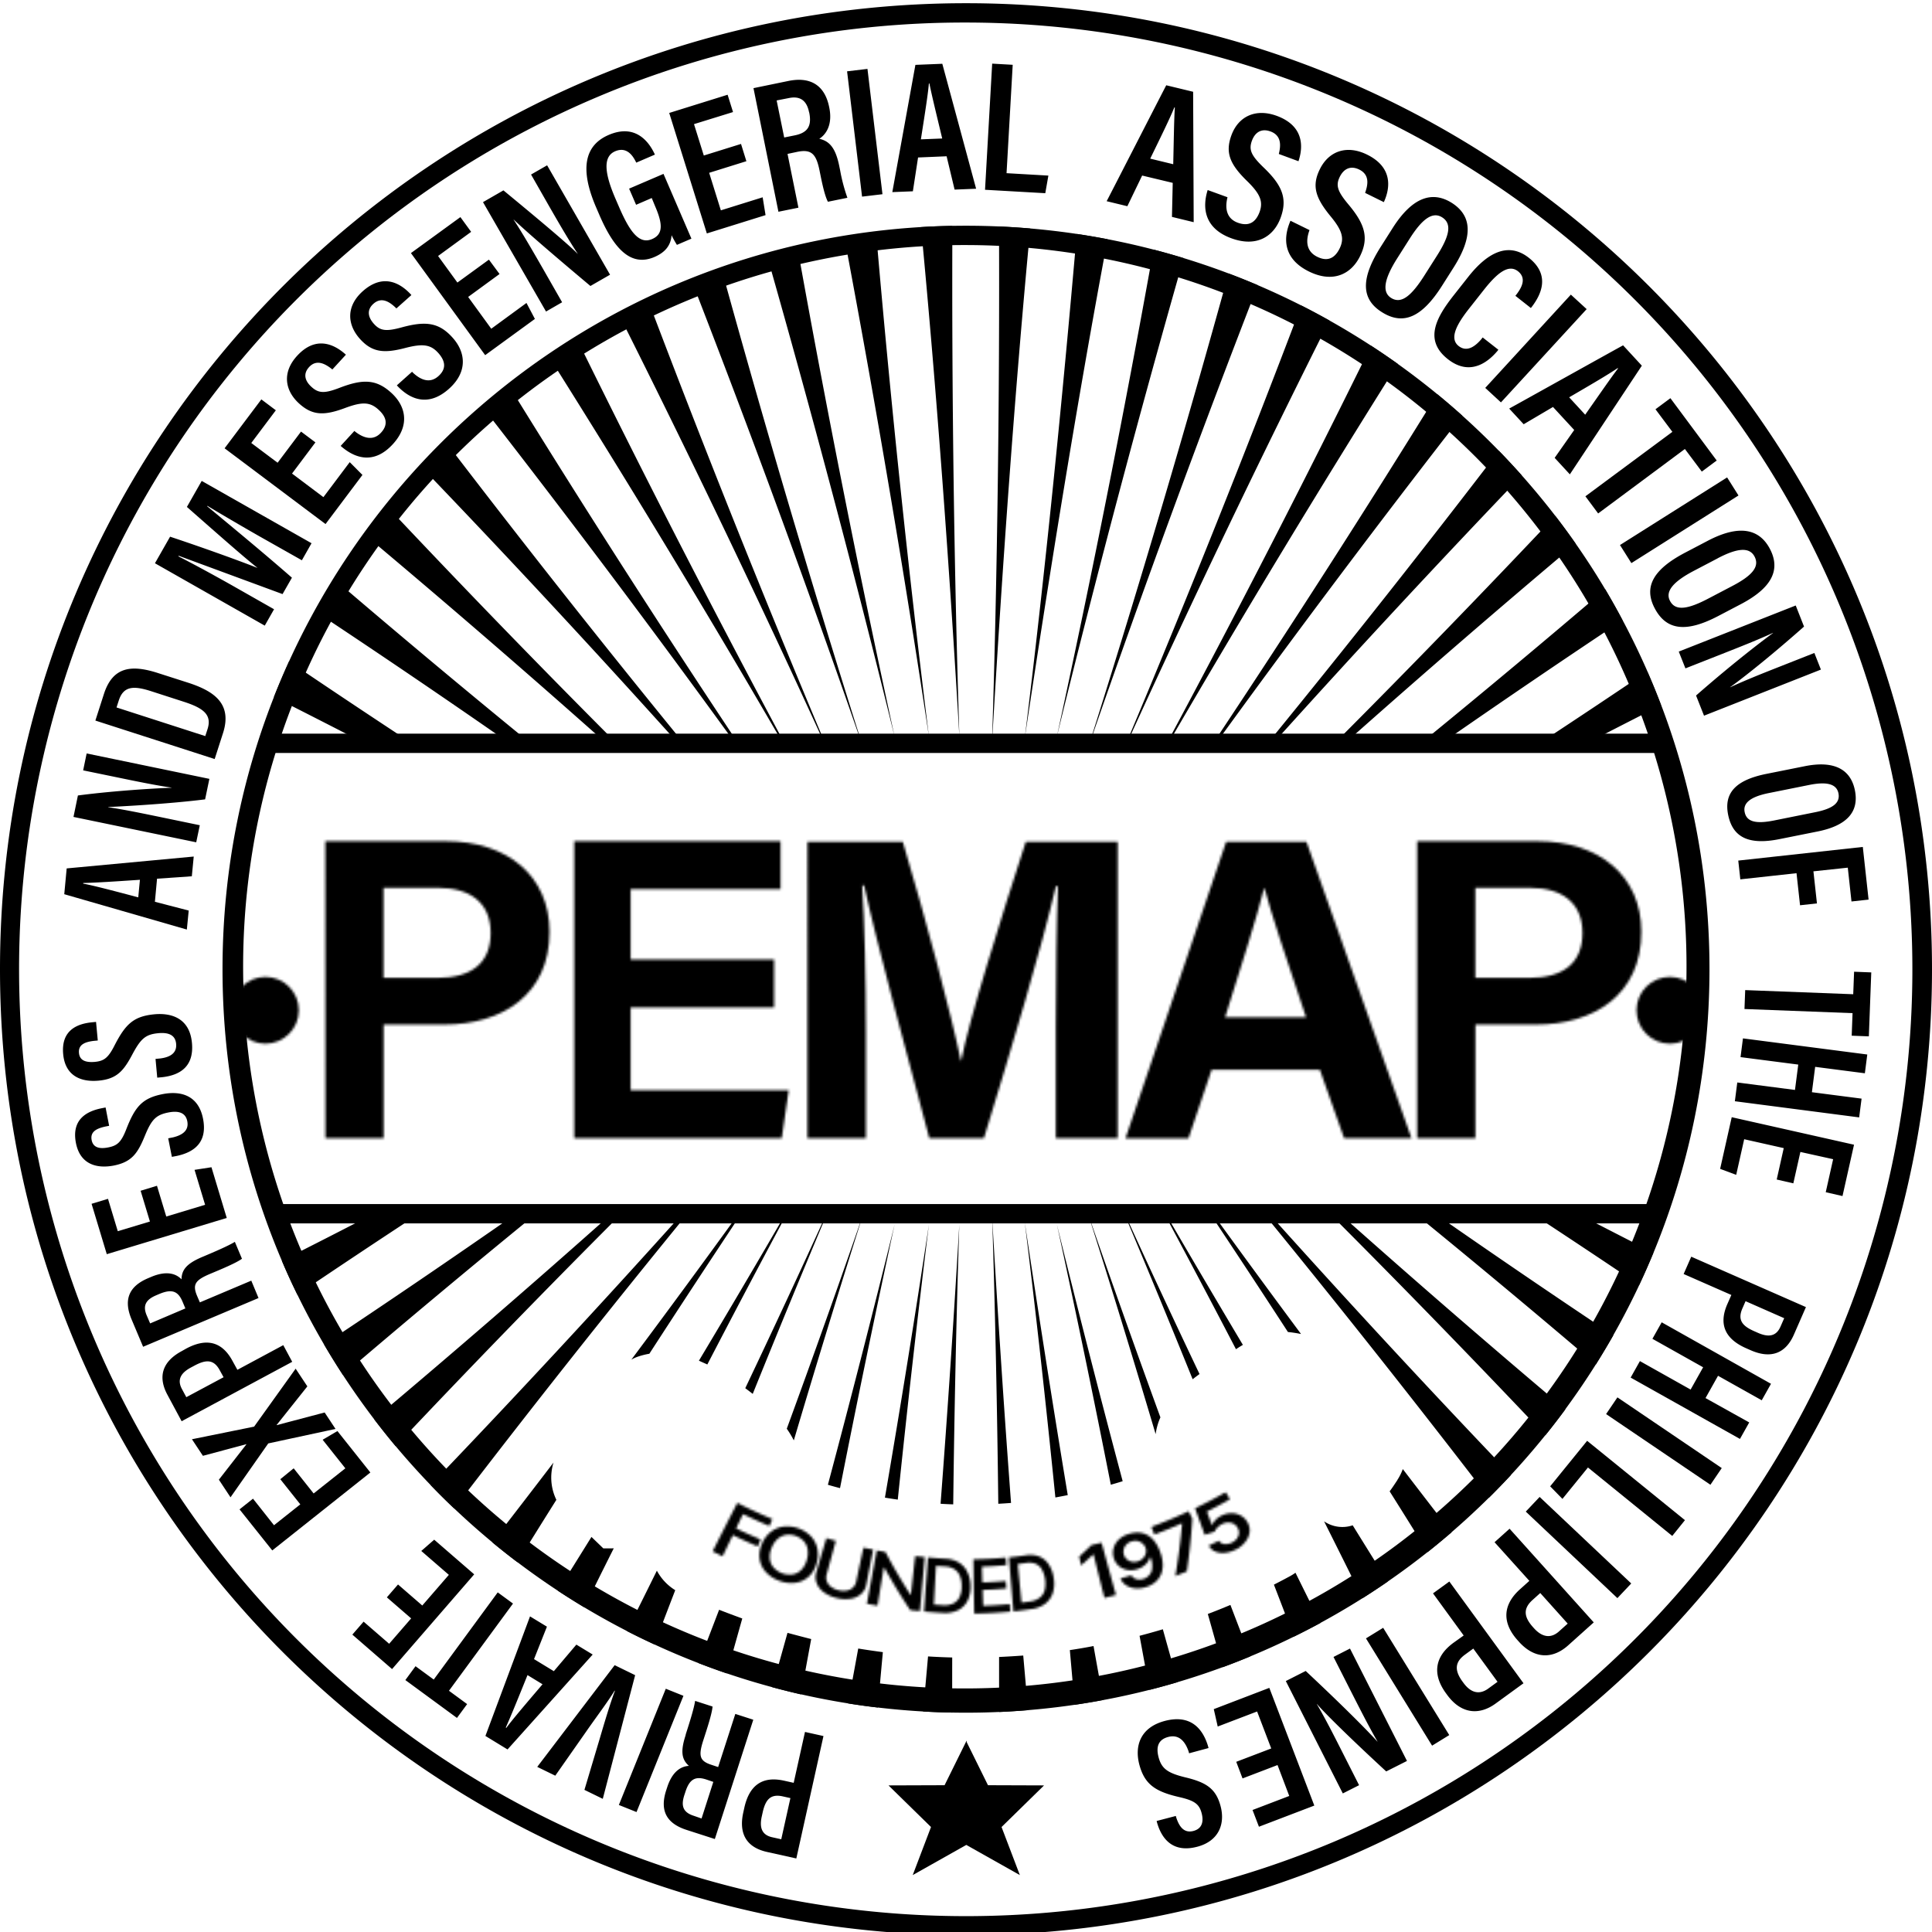
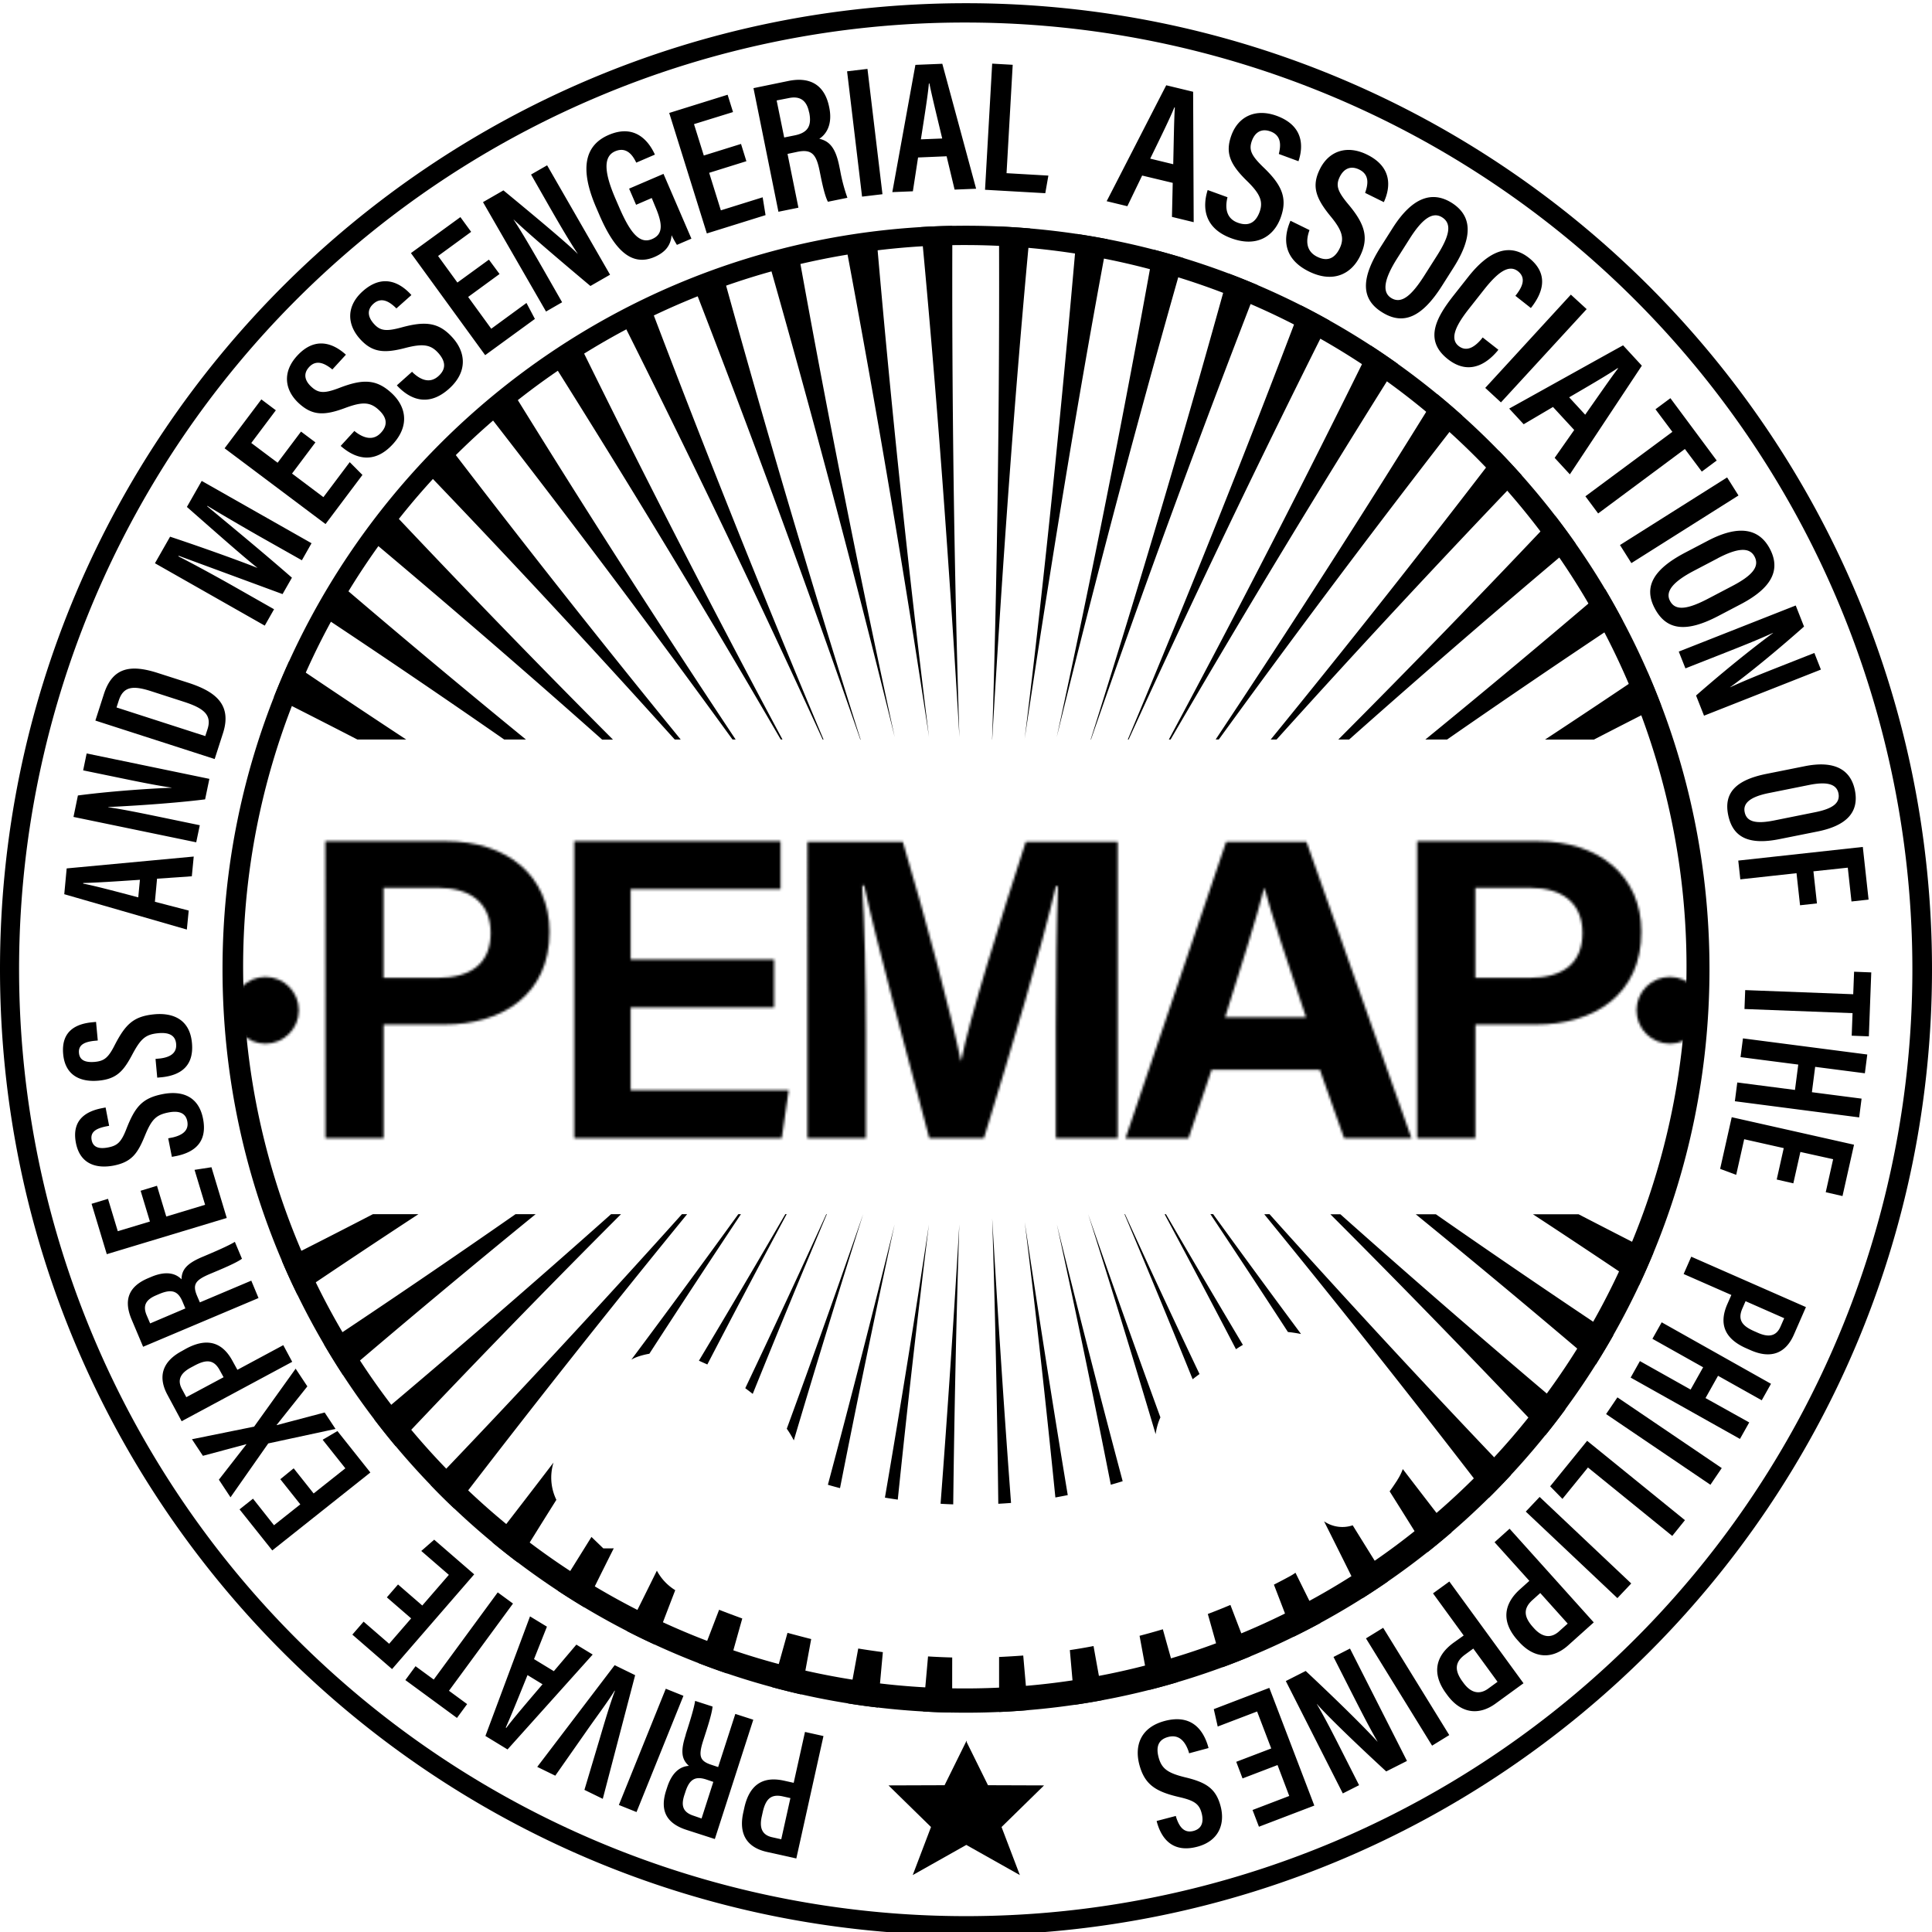
<svg xmlns="http://www.w3.org/2000/svg" viewBox="0 0 800 800">
  <defs>
    <filter id="a" width="609.23" height="198.11" x="96.07" y="319.84" color-interpolation-filters="sRGB" filterUnits="userSpaceOnUse">
      <feFlood flood-color="#fff" result="bg" />
      <feBlend in="SourceGraphic" in2="bg" />
    </filter>
    <filter id="b" width="330.08" height="111.24" x="240.31" y="563.26" color-interpolation-filters="sRGB" filterUnits="userSpaceOnUse">
      <feFlood flood-color="#fff" result="bg" />
      <feBlend in="SourceGraphic" in2="bg" />
    </filter>
    <mask id="c" width="609.23" height="198.11" x="96.07" y="319.84" maskUnits="userSpaceOnUse">
      <g filter="url(#a)">
        <path d="M134.69 348.32h49.85c25.59 0 43 14.38 43 37.52 0 26-19.49 38.41-43.7 38.41h-25v47.06h-24.1Zm24.1 56.6h22.32c13.43 0 22.06-5.6 22.06-18.59 0-13.25-9.43-18.68-21.48-18.68h-22.9ZM320.54 417.17h-59.4v34.28h65.45l-2.9 19.86h-85.94v-123h85.46v19.87h-62.07v29.12h59.4ZM437.2 425.28c0-20.94.33-44.41.87-58.28h-.85c-5.77 25-18 65.92-29.8 104.31h-22.6c-8.95-33.57-21.64-80.14-27-104.64H357c1 14.39 1.56 39.64 1.56 60.69v43.95h-24.21V348.6h39.49c9.56 32.06 20.29 72.28 24 90.58h.2c3-16.13 16.48-59.14 26.72-90.58h38.05v122.71H437.2ZM501.7 443l-9.57 28.34h-26.08l41.67-122.74H541l43.48 122.71h-27.9L546.54 443Zm39.12-21.75c-8.71-25.9-14.26-42.44-17.22-53.47h-.18c-3 12.1-9.16 31.35-16.14 53.47ZM586.81 348.32h49.84c25.59 0 43 14.38 43 37.52 0 26-19.5 38.41-43.71 38.41h-25v47.06h-24.13Zm24.09 56.6h22.32c13.43 0 22.06-5.6 22.06-18.59 0-13.25-9.43-18.68-21.48-18.68h-22.9Z" />
        <circle cx="691.48" cy="418.34" r="13.83" />
        <circle cx="109.9" cy="418.34" r="13.83" />
      </g>
    </mask>
    <mask id="d" width="330.08" height="111.24" x="240.31" y="563.26" maskUnits="userSpaceOnUse">
-       <path d="M295.08 642.39q5.09-10.07 10.23-20.08 7.17 3.63 14.51 6.7l-1.22 2.87q-5.5-2.29-10.93-4.92l-2.88 5.91q5.06 2.43 10.18 4.61l-1.21 2.86q-5.2-2.21-10.32-4.67-2.13 4.37-4.23 8.75-2.07-.99-4.13-2.03Zm43 5.07a11.35 11.35 0 0 1-3.3 5.47 10.14 10.14 0 0 1-5.4 2.46 13.61 13.61 0 0 1-6.55-.77 13.78 13.78 0 0 1-5.59-3.55 10.17 10.17 0 0 1-2.67-5.34 11.24 11.24 0 0 1 .89-6.34 12.18 12.18 0 0 1 3.82-5.14 10.78 10.78 0 0 1 5.33-2.15 13.91 13.91 0 0 1 11.08 3.95 10.68 10.68 0 0 1 2.71 5 12.25 12.25 0 0 1-.31 6.41Zm-4.08-1.27a9.57 9.57 0 0 0 .44-4.58 6.63 6.63 0 0 0-1.65-3.47 8.5 8.5 0 0 0-7.24-2.59 6.9 6.9 0 0 0-3.5 1.64 9.59 9.59 0 0 0-2.57 3.83 9 9 0 0 0-.71 4.56 6.7 6.7 0 0 0 1.64 3.61 9.07 9.07 0 0 0 7.73 2.75 6.66 6.66 0 0 0 3.53-1.76 9.15 9.15 0 0 0 2.33-3.99Zm23.55-5.35c1.32.29 2.64.56 4 .82q-1.42 7.23-2.83 14.48a6.86 6.86 0 0 1-2.11 3.86 8.62 8.62 0 0 1-4.31 2 14.19 14.19 0 0 1-5.87-.3 14.37 14.37 0 0 1-5.38-2.44 8.6 8.6 0 0 1-2.91-3.79 6.79 6.79 0 0 1-.13-4.41q2.08-7.08 4.18-14.15c1.3.38 2.61.75 3.92 1.11q-1.94 7-3.82 13.94a4.53 4.53 0 0 0 .06 2.73A5.12 5.12 0 0 0 344 657a8.22 8.22 0 0 0 3.18 1.47 8.06 8.06 0 0 0 3.49.15 5.07 5.07 0 0 0 2.55-1.28 4.63 4.63 0 0 0 1.3-2.4q1.48-7.03 3.03-14.1Zm25.37 3.91-2 22.38c-1.34-.12-2.68-.26-4-.4q-5.85-8.7-10.74-17.66h-.22q-1.32 7.89-2.61 15.8c-1.47-.25-2.94-.51-4.4-.78Q361 653 363.05 642c1.2.23 2.41.45 3.61.65q4.66 8.94 10.31 17.65h.24q.85-8 1.75-15.94c1.32.13 2.64.27 3.96.39Zm7.57 23.13q-3.93-.21-7.86-.59.78-11.2 1.62-22.4c2.43.24 4.86.42 7.29.56A11.39 11.39 0 0 1 397 647a9.3 9.3 0 0 1 3.55 3.89 13.51 13.51 0 0 1 1.32 6 12.55 12.55 0 0 1-1.26 6 8.76 8.76 0 0 1-3.89 3.84 12.2 12.2 0 0 1-6.23 1.15Zm-3.8-3.44 3.72.24a8.49 8.49 0 0 0 4.34-.73 5.6 5.6 0 0 0 2.6-2.66 10.17 10.17 0 0 0 .86-4.41 10.79 10.79 0 0 0-.78-4.42 6 6 0 0 0-2.35-2.76 8.16 8.16 0 0 0-3.87-1.08q-1.81-.09-3.63-.24-.46 8.03-.89 16.06Zm16.7 3.71q-.19-11.24-.33-22.47 6.72-.07 13.41-.72c.08 1 .16 2.07.23 3.1-3.36.33-6.73.54-10.11.66.07 2.18.13 4.36.2 6.54 3.23-.11 6.47-.31 9.69-.6.08 1 .15 2.06.23 3.09-3.27.3-6.54.5-9.83.61l.22 6.58q5.5-.18 11-.72c.08 1 .17 2.07.25 3.11q-7.46.72-14.96.82Zm23.75-1.88q-3.75.56-7.51 1-.94-11.19-1.83-22.37 3.48-.36 7-.89a10.48 10.48 0 0 1 5.39.46 8.5 8.5 0 0 1 3.94 3.14 13.4 13.4 0 0 1 2.15 5.64 13.24 13.24 0 0 1-.29 6.2 9.26 9.26 0 0 1-3.1 4.54 11.73 11.73 0 0 1-5.75 2.28Zm-4.14-2.65c1.19-.15 2.37-.31 3.55-.49a8.22 8.22 0 0 0 4-1.57 5.87 5.87 0 0 0 2.05-3.12 12.49 12.49 0 0 0-1.25-8.71 5.41 5.41 0 0 0-2.63-2.26 7.3 7.3 0 0 0-3.82-.3c-1.15.17-2.3.33-3.46.47q.79 8 1.56 15.98Zm33.15-24.85q2.94 10.85 5.95 21.69c-1.58.41-3.17.81-4.76 1.19q-2.3-9-4.53-18h-.14c-1.62 1.54-3.28 3-5 4.55-.26-1.21-.53-2.43-.8-3.64 1.76-1.59 3.48-3.21 5.16-4.84 1.43-.26 2.79-.6 4.15-.95Zm11.36-3.62a11.76 11.76 0 0 1 3.43-.54 8.61 8.61 0 0 1 3.47.7 9.15 9.15 0 0 1 3.22 2.39 14.56 14.56 0 0 1 2.62 4.54 17.06 17.06 0 0 1 1.21 5.07 10.4 10.4 0 0 1-.6 4.32 8.51 8.51 0 0 1-2.32 3.34 10.69 10.69 0 0 1-3.92 2.17 11.25 11.25 0 0 1-4.6.55 8.13 8.13 0 0 1-3.72-1.29 6.55 6.55 0 0 1-2.36-2.78c1.51-.42 3-.86 4.52-1.31a3.7 3.7 0 0 0 2.06 1.59 5.36 5.36 0 0 0 6.35-3.36 9.13 9.13 0 0 0-.53-5.79h-.16a5.67 5.67 0 0 1-1 2.09 7.33 7.33 0 0 1-1.78 1.73 8.9 8.9 0 0 1-2.42 1.17 8.64 8.64 0 0 1-4.25.3 7.28 7.28 0 0 1-3.51-1.68 7 7 0 0 1-2.07-3.33 7.15 7.15 0 0 1 0-4.1 7.89 7.89 0 0 1 2.19-3.51 10.22 10.22 0 0 1 4.2-2.27Zm1 3.12a4.94 4.94 0 0 0-2.07 1.26 4.39 4.39 0 0 0-1.12 2 4.05 4.05 0 0 0 .07 2.26 4.13 4.13 0 0 0 1.24 1.9 4.35 4.35 0 0 0 2.07 1 5 5 0 0 0 2.51-.19 5.14 5.14 0 0 0 1.7-.91 4.62 4.62 0 0 0 1.15-1.39 4.22 4.22 0 0 0 .5-1.64 3.68 3.68 0 0 0-.22-1.67 4 4 0 0 0-1.3-1.8 4.68 4.68 0 0 0-2.08-1 4.93 4.93 0 0 0-2.37.18Zm18.18 14.29q1.86-10.86 2.8-21.63l-.07-.14q-5.65 2.48-11.42 4.63l-1.23-3.18q7.83-2.91 15.45-6.46l1.51 3.15q-.68 10.82-2.28 21.75-2.29.96-4.68 1.88Zm25.12-11a12.29 12.29 0 0 1-4.65 1.44 8.09 8.09 0 0 1-4-.57 5.48 5.48 0 0 1-2.65-2.42q2.12-1 4.21-2a3 3 0 0 0 2.33 1.36 6 6 0 0 0 5.2-2.35 4.11 4.11 0 0 0 .79-2.17 3.85 3.85 0 0 0-.56-2.23 4.15 4.15 0 0 0-1.68-1.67 4.67 4.67 0 0 0-2.31-.52 5.65 5.65 0 0 0-2.53.7 6.92 6.92 0 0 0-1.86 1.38 4.83 4.83 0 0 0-1.14 1.7c-1.37.46-2.74.9-4.11 1.33q-2-5.49-4-11 6.45-3.1 12.7-6.66l1.74 2.94q-4.73 2.67-9.54 5.11c.71 1.87 1.41 3.75 2.11 5.62l.13-.07a5.63 5.63 0 0 1 1.24-2 8 8 0 0 1 2.3-1.75 9.3 9.3 0 0 1 4.14-1.15 7.89 7.89 0 0 1 3.88.86 7 7 0 0 1 2.92 2.76 6.56 6.56 0 0 1 1 4 7.75 7.75 0 0 1-1.62 4 11.51 11.51 0 0 1-3.96 3.37Z" filter="url(#b)" />
-     </mask>
+       </mask>
  </defs>
  <g data-name="Layer 3">
    <path d="M400 9.33a392.1 392.1 0 0 1 152.58 753.2A392.1 392.1 0 0 1 247.42 40.14 389.52 389.52 0 0 1 400 9.33m0-8c-220.91 0-400 179.09-400 400s179.09 400 400 400 400-179.08 400-400-179.09-400-400-400Z" />
    <path d="M400 101.47A298.84 298.84 0 1 1 283.28 125 298.1 298.1 0 0 1 400 101.47m0-8c-170 0-307.86 137.84-307.86 307.86S230 709.19 400 709.19s307.86-137.83 307.86-307.86S570 93.47 400 93.47Z" />
    <path d="m329.74 769.55-12.18-2.71c-8.05-1.79-11.82-7.14-9.79-16.3l.44-2c1.93-8.69 6.91-13.32 16.44-11.2l4 .89 4.68-21.07 7.65 1.7Zm-2.45-25-3.18-.71c-5.13-1.14-7.15 1.43-8.31 6.66l-.37 1.67c-.95 4.26-.22 7.59 4.29 8.59l3.78.84ZM297.37 731.7l7.11-22 7.44 2.4L296 761.5l-11.69-3.77c-8-2.58-11.28-7.65-8.47-16.35l.42-1.29c2.36-7.31 6.39-8.73 9-8.88-2.82-2.53-3.64-5.64-1.42-12.51l.16-.7c1.48-4.6 3.4-10.64 3.83-13.7l7.22 2.34c-.22 3-2.44 9.67-3.66 13.45l-.2.61c-2 6.31-1.58 8.47 3.39 10.07Zm-2 6.14-2.95-1c-4.63-1.5-7 0-8.66 5.29l-.39 1.18c-1.33 4.12-.83 7 3.72 8.51l3.41 1.18ZM256.26 747.4l19.43-48.13 7.31 2.93-19.43 48.13ZM263 693.65l-13.4 51.21-7.6-3.71 6.36-21.3c2-6.82 4.26-14.4 6.27-19.72l-.13-.06c-2.82 4.62-7.66 11-11.73 16.87l-12.84 18.33-7.47-3.64 32.06-42.12ZM229.33 692l9.33-11 6.76 4.11-35.26 39.3-9.16-5.59 18.47-49.51 7 4.26-5.34 13.43Zm-10.9 1.62c-3.72 9.2-6.8 16.82-9 21.73l.22.13c2.6-3.56 9.3-11.37 15-18.06ZM185.91 700.11l7.52 5.52-4.21 5.73-21.37-15.68 4.21-5.74 7.54 5.53 26.5-36.1 6.32 4.63ZM164.81 656.1l10.05 8.71 11-12.7-11.42-9.89 5.35-4.67 16.56 14.35-34 39.23-16.45-14.27 4.66-5.37 10.58 9.16 9.11-10.51-10.06-8.71ZM121.6 608l8.27 10.41L143 608l-9.4-11.83 6.12-3.6 13.64 17.16L112.74 642l-13.55-17 5.57-4.43 8.7 11 10.89-8.65-8.28-10.41ZM127.27 574.07l-12.74 16v.06l19.9-5.25 4.5 6.81-27.85 6L95.45 620l-4.82-7.29L102.08 598h-.06l-18 4.82-4.54-6.86 25.74-5.22 17.2-24ZM75.21 588.5l-5.91-11c-3.9-7.27-2.3-13.62 6-18.06l1.77-1c7.85-4.21 14.61-3.47 19.23 5.14l2 3.63 19-10.21 3.7 6.9Zm17.37-18.22L91 567.41c-2.48-4.63-5.74-4.48-10.47-1.94l-1.5.8c-3.84 2.07-5.9 4.8-3.71 8.87l1.83 3.4ZM82.76 539.29l21.29-9 3 7.2-47.79 20.18-4.77-11.32c-3.25-7.7-1.58-13.53 6.85-17.08l1.25-.53c7.08-3 10.78-.86 12.57 1 .08-3.79 1.9-6.44 8.55-9.24l.66-.28c4.46-1.88 10.28-4.38 12.88-6l2.94 7c-2.38 1.77-8.91 4.47-12.57 6l-.6.25c-6.1 2.58-7.44 4.33-5.41 9.14Zm-6 2.5-1.2-2.85c-1.89-4.48-4.55-5.26-9.66-3.11l-1.15.49c-4 1.68-5.87 4-4 8.36l1.42 3.32ZM65 491l3.85 12.74 16.08-4.86-4.37-14.47 7-1.08 6.33 21-49.67 15-6.3-20.86 6.8-2.06 4.05 13.4 13.31-4-3.85-12.74ZM69.65 471.35l2-.39c4.13-1 6.62-3 5.9-6.68s-3.8-4.41-7.77-3.64c-5.18 1-7 2.91-9.72 9.49-3 7.37-5.41 11-12.94 12.5-7.1 1.37-14-.49-15.7-9.45-1.84-9.73 4.58-13.05 10.58-14.26l1.72-.34 1.47 7.59-1.59.31c-3.39.76-6.34 2-5.65 5.6.61 3.15 3.28 3.74 6.82 3.05 3.88-.75 5.46-2.19 7.64-7.85 3.55-9 6.51-12.6 15-14.24 7.49-1.45 14.79.53 16.67 10.24 1.93 9.93-3.92 13.89-10.91 15.37l-2 .38ZM64.4 438.47l2-.19c4.21-.55 6.88-2.3 6.53-6.07s-3.34-4.76-7.36-4.39c-5.26.49-7.22 2.22-10.61 8.49-3.68 7-6.47 10.45-14.11 11.16-7.2.67-13.86-1.86-14.69-11-.9-9.87 5.77-12.53 11.86-13.15l1.75-.17.72 7.7-1.62.15c-3.45.42-6.51 1.41-6.17 5 .29 3.2 2.89 4 6.48 3.71 3.93-.36 5.65-1.64 8.37-7.06C52 424.07 55.33 420.82 63.9 420c7.6-.71 14.67 2 15.58 11.83.94 10.07-5.27 13.44-12.37 14.22l-2 .18ZM64.14 373.41l14 3.63-.77 7.87-50.76-14.64 1-10.68 52.61-4.91-.79 8.17-14.4 1Zm-6.2-9.11c-9.9.67-18.1 1.21-23.49 1.33v.26c4.33.79 14.28 3.42 22.8 5.69ZM81.25 348.78l-50.82-10.51 1.83-8.88c16.32-2.16 35.74-3.15 38.74-3.18v-.08c-6.42-.94-13.7-2.42-22-4.14l-14.57-3 1.45-7 50.82 10.52-1.77 8.49c-16.41 2.05-37.54 3.06-40.15 3.17v.08c6.27.91 13.62 2.42 22.75 4.31l15.2 3.15ZM39.49 298.37l3.54-11c3.61-11.19 11.18-12.29 22.34-8.69l12.48 4c10.72 3.46 18.43 8.66 14.49 20.9l-3.45 10.72ZM85 304.8l.93-2.87c1.92-5.95-1.67-8.72-9.86-11.36l-13.53-4.37c-7.2-2.32-11.42-2.16-13.36 3.87l-.93 2.87ZM107.58 222.16c-7.88-4.49-16.7-9.67-21.71-12.7l-.09.16c7.53 6.28 22.33 18.42 35.1 29.59L117 246l-43-15.86-.12.23c5.44 2.76 15.26 8.08 23.1 12.53l16.5 9.38-3.85 6.78-45.47-25.83 6.27-11c14.19 4.72 29.12 10.13 36.09 12.9v-.06c-5.47-4.29-18.37-15.7-29.13-25.16l6.13-10.77 45.48 25.8-4 7.06ZM130.61 183.18l-9.69 12.91 13 9.77 10.89-14.49 5.27 5.29L134.8 217 93 185.63l15.22-20.25 6 4.51-10.17 13.54 10.9 8.18 9.7-12.9ZM146.75 178.44l.33.3c3.56 2.75 7.49 3.9 10.68.43s2.14-6.64-1-9.51c-3.46-3.18-6.65-3.37-13.56-.83-8.76 3.3-13.74 3.4-19.43-1.82-5.87-5.39-7-12.89-.71-19.71 7.53-8.19 15-5 19.89-.68l.28.26-5.62 6.12-.26-.24c-2.4-1.86-6.14-4.27-9.36-.76-2.57 2.8-1.75 5.73 1 8.21 2.94 2.7 5.43 2.76 11.66.36 9.5-3.64 15.09-3.67 21.42 2.13 6 5.48 7.75 13.42.59 21.23-7.71 8.39-15.42 6-21.27 1l-.32-.29ZM170.63 153.93l.3.34c3.27 3.09 7.07 4.63 10.59 1.49s2.8-6.38 0-9.56c-3.13-3.5-6.28-4-13.41-2.19-9.05 2.4-14 2-19.15-3.77-5.3-6-5.63-13.52 1.28-19.68 8.32-7.39 15.4-3.48 19.86 1.33l.25.29-6.23 5.55-.23-.27c-2.2-2.09-5.68-4.86-9.24-1.69-2.84 2.52-2.32 5.52.12 8.26 2.65 3 5.12 3.29 11.57 1.53 9.81-2.67 15.38-2.13 21.09 4.28 5.39 6 6.36 14.13-1.55 21.18-8.51 7.57-16 4.39-21.26-1.13l-.29-.33ZM206.85 113.46l-13 9.5 9.57 13.16L218 125.45l3.49 6.61-20.59 15-30.74-42.26 20.48-14.9 4.45 6.1-13.69 10 8 11 13.05-9.49ZM226.1 129 200 83.7l8.46-4.87c22.37 18.42 28.85 24.3 30.69 26.23h.07c-3.57-5.37-7.43-12-11.69-19.42l-7.63-13.37 6.65-3.82 26.06 45.3-8.13 4.67c-23.36-19.59-30-25.79-31.78-27.52h-.06c3.54 5.38 7.44 12.13 12.12 20.26l8 14ZM286.3 98.82l-6 2.58a39.25 39.25 0 0 1-2.21-4c-.36 4.48-2.88 7.17-7.06 9-9.65 4.16-16.67-3.1-22.82-17.35l-1.39-3.23c-6.89-16-4.69-25.68 5.21-29.94 12.28-5.3 17.56 4.77 19.06 7.93l.09.21-7.73 3.33-.11-.25c-1-2-3.49-6.67-8.64-4.45-5.36 2.31-4.11 9.73.11 19.53l1.5 3.47c4.44 10.31 8.36 15.65 13.68 13.35 4.72-2 4.42-6.33 1.27-13.63L269.87 82l-6.48 2.8-2.89-6.69L274.74 72ZM309.06 66.75l-15.41 4.81 4.84 15.54 17.31-5.4 1.2 7.38-24.31 7.58-15.58-49.89 24.18-7.54 2.24 7.17-16.16 5 4.06 13 15.41-4.8ZM326.1 63.73 330.61 86l-8.28 1.68L312 36.5l14.57-3c9-1.81 14.94 1.79 16.76 10.79l.06.28c1.51 7.49-1.67 11.32-4.14 12.9 4.32.95 6.78 3.93 8.28 11.34l.36 1.76a71.8 71.8 0 0 0 3 11.33l-8.07 1.64c-1.23-2.31-2.28-7-3.14-11.32l-.32-1.58c-1.39-6.85-3.32-8.95-9.15-7.78Zm-1.38-6.8 4.37-.88c5.49-1.11 7.08-4 6-9.39l-.09-.26c-.91-4.5-3.44-6.79-8.28-5.81l-5.13 1ZM359.2 28.53l6.21 51.89-8.45 1-6.2-51.89ZM380.15 65.21l-2.15 14-8.51.34 9.56-52.69 11.14-.45 14 51.74-8.91.36-3.31-13.8Zm10-7.86c-2.46-10.31-4.33-17.86-5.3-22.78h-.22c-.4 4.71-1.79 13.37-3.31 23.13ZM410.84 26.35l8.5.48-2.55 44.88 17.32 1-1.28 7.29-24.95-1.42ZM472.94 72.69l-6.13 12.7-8.57-2.08c.24-.38 24.41-47.56 24.68-48L494.05 38l.23 54-9-2.19.32-14.09ZM485.81 68c.25-10.9.34-18.6.67-23.5l-.2-.05c-1.86 4.6-5.56 12.11-10 21.24ZM508.28 81.67c-1.12 4.51-.48 8.82 4.27 10.55s7.48-.36 9-4.39c1.57-4.3.35-7.44-5-12.71-7.22-7-9.31-11.8-6.66-19.07 2.84-7.82 10-11.29 18.78-8.08 10.87 4 11.19 12.26 9 18.79l-8.14-3c.73-3 1.41-7.56-3.44-9.33-3.83-1.4-6.44.4-7.71 3.88-1.37 3.78-.22 6.13 4.81 11 7.74 7.4 10 12.87 7.1 20.82-2.84 7.79-9.93 12.35-20.34 8.56-11-4-12.29-12.31-9.88-20ZM542.24 95.28c-1.61 4.36-1.44 8.71 3.1 11s7.47.46 9.37-3.39c2-4.11 1.15-7.36-3.62-13.18-6.42-7.75-8-12.75-4.55-19.68 3.68-7.47 11.14-10.15 19.55-6 10.38 5.12 9.79 13.42 6.93 19.67l-7.76-3.83c1-2.89 2.22-7.36-2.41-9.65-3.66-1.8-6.44-.3-8.08 3-1.78 3.61-.89 6.07 3.58 11.43 6.89 8.2 8.54 13.88 4.79 21.47-3.66 7.43-11.21 11.19-21.15 6.29-10.5-5.18-10.87-13.57-7.63-21ZM602 110.62l-4.89 7.71c-8.3 13.07-16.06 16.57-25 10.86-8.54-5.41-8.68-13.9-.37-27l4.92-7.75c8.21-12.94 16.51-15.5 24.58-10.38 8.34 5.37 8.7 13.94.76 26.56ZM583.8 98.7l-5.21 8.21c-5.27 8.3-6.54 13.94-2.57 16.45 4.17 2.65 8.36-.72 13.83-9.35l5.19-8.17c5.18-8.16 6.28-13.21 2.12-15.84-4.01-2.55-8.33.78-13.36 8.7ZM620.44 144.82l-.44.57c-2.57 3-10.39 11.26-20.47 3.33s-4.75-17.33 2.4-26.42l6-7.61c8.31-10.56 16.89-14.43 25.14-7.93 9.5 7.48 4.43 16 1.35 20.12l-.52.66-6.41-5.05.7-.9c1.45-2 4.28-6.19.38-9.26s-8.56.66-14 7.52l-6.25 7.93c-4.8 6.1-8.45 12.25-4.33 15.49 3.81 3 7.45-.59 9.33-2.74l.62-.8ZM657 128l-35.49 38.62-6.5-6L650.46 122ZM643.06 168.52l-12.14 7.15-6-6.49c.41-.18 46.71-26 47.17-26.18l7.76 8.42-29.81 45-6.29-6.83 8.1-11.54Zm13.33 3.2c6.27-8.91 10.62-15.27 13.61-19.16l-.14-.15c-4.1 2.79-11.35 7-20.1 12.11ZM692.5 178.82l-7-9.35 6.18-4.59 19.17 25.81-6.17 4.59-7-9.36-35.92 26.69-5.28-7.1ZM719.87 205.17l-44.35 28-4.72-7.48 44.36-28ZM720.85 250.17l-9.33 4.89c-13.25 6.94-21.5 6.05-26.36-3.22-4.62-8.81-.63-16.05 12.61-23l9.39-4.92c13.11-6.87 21.38-4.92 25.73 3.38 4.55 8.7.73 16.17-12.04 22.87Zm-9.55-19-9.94 5.21c-8.29 4.35-12 8.43-9.84 12.45 2.22 4.24 7.28 3.53 15.9-1l9.9-5.19c8.13-4.26 11.42-7.95 9.2-12.18-2.14-4.09-7.29-3.46-15.22.69ZM695.14 269.81l48.43-19.09 3.44 8.73c-16.48 14.6-28.23 23.45-30.56 25.05v.08c5.86-2.74 12.86-5.54 20.79-8.66l14.05-5.54 2.71 6.88-48.4 19.09-3.3-8.35c17.13-15 29.8-24.37 31.86-25.87v-.08c-5.79 2.69-12.88 5.5-21.58 8.93l-14.68 5.78ZM752.67 344.29l-15.83 3.17c-12.61 2.53-19.36-.61-21.26-10.1-1.83-9.11 3.32-14.39 15.78-16.9l15.94-3.19c12.49-2.51 19.07 1.51 20.78 10 1.76 8.82-3.19 14.56-15.41 17.02ZM749.3 325l-16.87 3.39c-7.33 1.47-10.81 4-10 7.88.81 4.08 4.73 5 12.39 3.43l16.8-3.38c7.14-1.43 10.46-3.74 9.64-7.86-.82-3.89-4.86-4.86-11.96-3.46ZM771.35 350.7l2.39 21.81-7.08.77-1.53-14-14.23 1.52 1.46 13.28-7 .77-1.46-13.28-23.27 2.55-.85-7.77ZM767.38 411.69l.36-9.32 7.11.28-1 26.48-7.1-.27.35-9.34-44.75-1.71.3-7.83ZM773.2 436.65l-1 7.77-20.58-2.66-1.35 10.5 20.57 2.66-1 7.77-51.47-6.69 1-7.77 23.89 3.09 1.36-10.5-23.9-3.09 1-7.76ZM735.7 488.41l2.91-13-16.38-3.68-3.31 14.75-6.65-2.48 4.8-21.39L767.71 474l-4.77 21.26-6.94-1.59 3.06-13.67-13.56-3-2.92 13ZM747.8 541.24l-5 11.43c-3.31 7.55-9.3 10.21-17.89 6.43l-1.84-.81c-8.15-3.58-11.74-9.36-7.81-18.3l1.66-3.77-19.76-8.68 3.15-7.17Zm-25-2.45-1.31 3c-2.11 4.81 0 7.29 4.92 9.44l1.56.69c4 1.75 7.41 1.69 9.27-2.54l1.56-3.54ZM733.33 573l-3.83 6.83-18.1-10.15-5.18 9.23 18.1 10.09-3.84 6.83-45.26-25.4 3.83-6.83 21 11.79 5.18-9.23-21-11.79 3.84-6.83ZM708.25 614.81l-43.2-29.27 4.69-6.92 43.2 29.28ZM697.7 629.47l-5.26 6.53-34.9-28.34-10.57 13-5.08-5.2 15.31-18.85ZM669.73 661.75l-37.94-35.83 5.74-6.07 37.93 35.83ZM659.94 671.8l-10.58 9.49c-6.28 5.65-13.82 5.85-20.42-1.5l-.53-.59c-6.37-7.1-6.35-14.54 1-21.13l3.86-3.47-14.41-16 6.22-5.59Zm-22.15-12.16-3.17 2.85c-4 3.57-3.64 7 .12 11.23l.45.5c3.31 3.69 6.95 4.38 10.37 1.3l3.59-3.22ZM630.85 697l-11.49 8.36c-6.82 5-14.34 4.41-20.15-3.58l-.47-.64c-5.62-7.71-4.83-15.11 3.14-20.92l4.2-3-12.7-17.44 6.76-4.91Zm-20.79-14.36-3.44 2.51c-4.33 3.15-4.34 6.63-1 11.19l.39.53c2.92 4 6.46 5.07 10.19 2.37l3.9-2.84ZM593 722.84l-27.38-44.42 7.12-4.38 27.37 44.42ZM559 682.63l23.6 46.54-8.6 4.34c-19.25-17.76-26.92-25.83-28.68-27.92h-.07c3.28 5.56 6.75 12.34 10.62 20l6.9 13.62-6.74 3.41-23.6-46.53 8.23-4.18c20 18.74 28 27.36 29.67 29.22h.07c-3.24-5.54-6.75-12.43-11-20.78l-7.22-14.24ZM511.9 729.53l14.49-5.53-5.85-15.31-16.31 6.23-1.63-7.2 23-8.81 18.63 48.74-22.93 8.76-2.65-6.93 15.2-5.81-4.85-12.8-14.49 5.54ZM492.38 726l-.21-.78c-1.44-4.2-4-7.13-8.38-6s-5.11 4.35-4.05 8.41c1.23 4.66 3.68 6.5 10.77 8.26 8.8 2.08 12.95 4.59 14.91 12s-.77 14.47-9.69 16.81c-10.5 2.76-14.86-3.82-16.62-10l-.17-.67 7.94-2.08.16.61c1 3 2.77 6.75 7.13 5.6 3.54-.93 4.33-3.79 3.41-7.32-1-3.86-3-5.27-9.34-6.72-9.8-2.27-14.3-5.21-16.49-13.52-2-7.73.48-15.32 10.57-18 10.74-2.82 15.75 3.24 17.91 10.48l.2.75Z" />
    <g mask="url(#c)">
      <path d="M696.14 335.32H103.86a314.13 314.13 0 0 0 3.36 146h585.56a314.13 314.13 0 0 0 3.36-146Z" />
    </g>
-     <path d="M109.28 303.79h579.06v8H109.28zM115.4 498.58h568.85v8H115.4z" />
    <path d="M477.63 103.35c4.21 1.09 8.38 2.28 12.51 3.54Q462 205.53 437.56 305.24q21.87-100.48 40.07-201.89Zm-26 202.86h.12q32.87-94.74 69.11-188.1-6-2.56-12.15-4.87-26.82 97.09-57.08 192.97Zm213-62.17q-36.91 31.53-74.41 62.17h9q36.09-25.06 72.63-49.35-3.41-6.51-7.17-12.86Zm23.18 48q-2.7-7.08-5.72-14-21.1 14.24-42.33 28.21H660q13.92-7.19 27.86-14.25ZM467 306.21h.35q40-87.55 83.14-173.48-5.76-3.24-11.66-6.23-34.34 90.6-71.83 179.71Zm-42.76 0c10.23-68 21.69-139.56 34.38-207.14-4.22-.81-8.48-1.55-12.77-2.19-5.95 68.69-13.16 141-21.6 209.33Zm-13.39 0c4-68.44 9.27-143.39 15.75-211.58q-6.44-.55-12.93-.84c.28 68.59-.67 143.83-2.86 212.42Zm194.6-134.12q-5.07-4.56-10.35-8.89-44.73 72.38-91.72 143h1.3Q554 238.23 605.46 172.09Zm-79.27 134.12h2.43q50-55.51 101.54-109.33-4.64-5.2-9.5-10.21-46.38 60.6-94.47 119.54Zm-42.15 0h.69q45.74-78.66 94.09-155.51-5.44-3.88-11.08-7.54-40.48 82.36-83.73 163.05Zm168.43-81.07q-4.1-5.88-8.47-11.54-44.34 47-89.81 92.61h4.48q46.4-41.21 93.8-81.07Zm-500.53-3q49.24 41.31 97.41 84.12h4.48q-47-47.13-92.78-95.75-4.65 5.64-9.11 11.58Zm204.44 84.12q-30.5-96.6-57.5-194.47-6.21 2.27-12.34 4.79 36.59 94.11 69.72 189.68ZM363 98.94q-6.46.89-12.88 2 19.14 101.78 34.56 204.25Q371.92 202.36 363 98.94Zm-32.8 3.27q-6.36 1.58-12.66 3.42 28.31 99.26 52.94 199.61-22.03-101.05-40.32-203.03Zm-112.43 204q-39.66-32.4-78.66-65.79-4.17 6.36-8.14 13 39.16 25.93 77.8 52.79Zm61.66 0h2.43q-49.17-60.28-96.59-122.3-5.07 5-10 10.26 52.9 55.1 104.12 112.04Zm44.58 0q-43.79-81.72-84.8-165.21-5.75 3.61-11.37 7.52 49.07 77.88 95.44 157.67Zm60.2-212.34c-.94.06-1.89.11-2.83.18 6.55 68.87 11.85 142.13 15.89 211.19-2.22-69.1-3.19-142.52-2.91-211.7-3.43.06-6.82.16-10.19.33ZM113.43 288.6q17.31 8.72 34.54 17.61h20.22q-24.34-16-48.49-32.36-3.31 7.28-6.27 14.75Zm87.22-119q52.44 67.4 102.66 136.61h1.3q-47.78-71.82-93.23-145.45-5.44 4.31-10.73 8.89ZM341 306.21q-37.85-90-72.52-181.53-6 2.94-11.91 6.15 43.59 86.83 84.08 175.38ZM414.72 756.53l17.6-17.23-23.22-.08-8.87-17.96v-.47l-.11.24-.12-.24v.47l-8.87 17.96-23.22.08 17.6 17.23-7.57 19.9 22.18-12.49 22.18 12.49-7.58-19.9zM366.43 620.14q9.68-56.45 18.21-113.09-7 56.87-12.89 113.91c-1.75-.25-3.55-.53-5.32-.82Zm-84.06-117.37q-51.19 57-104.06 112.16 4.78 5 9.78 9.72 47.32-61.8 96.43-121.88ZM292.89 565q16.23-31.26 32.86-62.26h-.56q-17.69 30.48-35.78 60.69c1.2.57 2.36 1.05 3.48 1.57Zm54.95 51.17q10.77-54.71 22.6-109.15-13.28 54-27.63 107.79c1.67.5 3.35.96 5.03 1.39Zm-134.38-113.4q-39.36 27.43-79.27 53.93 3.76 6.43 7.83 12.66 39.54-33.79 79.77-66.59Zm39.56 0q-48.5 43.2-98.09 84.89 4.33 5.7 8.93 11.19 46-48.78 93.28-96.08Zm10.72 59.13a30 30 0 0 1 5.14-1.34q18.78-29 37.92-57.79h-1.09Q283.8 533.06 261.43 563a16.75 16.75 0 0 1 2.31-1.1Zm-109.33-59.13q-18.81 9.74-37.7 19.26 3 7.14 6.44 14.08 24.94-16.86 50.1-33.34Zm174.29 93.66q13.95-47 28.71-93.66-15.41 44.57-31.62 88.83a39.43 39.43 0 0 1 2.91 4.83Zm151.8-9.53q-15.28-41.9-29.91-84.13 14.37 45.4 27.94 91.08a25.16 25.16 0 0 1 1.97-6.95Zm34.16-30q-16.08-27-31.85-54.11h-.56q14.94 27.84 29.54 55.89c.92-.62 1.87-1.22 2.87-1.8Zm-119.95 66c.46-39 1.3-78.07 2.52-115.87-2.21 37.76-4.8 76.78-7.76 115.64 1.75.12 3.53.2 5.24.25Zm144-70.55q-18.33-24.68-36.38-49.6h-1.13q16.19 24.3 32.11 48.81a52 52 0 0 1 5.36.81Zm-42 16.64Q481 536 465.85 502.77h-.22q14.34 34.05 28.22 68.34 1.43-1.11 2.79-2.11Zm-78.06 53.33c-3-39.8-5.59-79.84-7.81-117.84 1.23 38.08 2.07 78.24 2.53 118.2q2.57-.13 5.21-.34Zm46.22-9q-14.13-53-27.24-106.31 11.7 53.74 22.33 107.78c1.57-.43 3.2-.92 4.84-1.43Zm-22.74 5.75c-6.3-37.92-12.24-76-17.81-113 4.6 37.21 8.83 75.61 12.69 114q2.5-.46 5.05-.96Zm-130.44-41.89q15.07-37.33 30.68-74.41h-.22q-16.5 36.16-33.55 72.05c.93.69 1.98 1.48 3.09 2.36Zm-82.49 28.43q-12.63 16.54-25.4 33 5.14 4.26 10.47 8.28 8-12.95 16.11-25.84a21.07 21.07 0 0 1-1.18-15.44Zm305.06 47q-3.36 1.83-6.76 3.56 4.15 10.76 8.26 21.53c3.7-1.82 7.37-3.7 11-5.66q-5.19-10.38-10.33-20.8a21.75 21.75 0 0 1-2.17 1.37Zm14-22.68q8 15.93 15.88 31.89c3.55-2.23 7-4.55 10.49-6.92q-7.29-11.64-14.51-23.3a13.43 13.43 0 0 1-11.88-1.67Zm-76.39 47.42q2.07 11.19 4.11 22.39c3.92-1 7.81-2.08 11.67-3.22q-3.09-10.93-6.14-21.87-4.82 1.44-9.66 2.7Zm28.27-9q3.11 11 6.17 22c3.83-1.41 7.61-2.91 11.37-4.46q-4.12-10.65-8.19-21.32-4.67 1.97-9.37 3.75Zm86.09-165.55q37.6 30.65 74.59 62.19 3.75-6 7.24-12.11-37-24.65-73.5-50.08Zm67.38 0h-18.86q22.11 14.49 44 29.26 3.09-6.6 5.88-13.35-15.52-7.92-31.04-15.94Zm-102.73 0q45.06 45.09 89 91.56 4.29-5.31 8.33-10.81-47.1-39.71-93.19-80.75Zm-27.38 0q47.32 57.91 93 117.43 4.69-4.65 9.17-9.48-50.79-53.13-100-108Zm55.14 110.05c-1 1.48-2 3.07-3.22 4.68q7.9 12.56 15.73 25.18 5-4 9.9-8.19-10.12-13.07-20.18-26.21a22 22 0 0 1-2.25 4.51Zm-280.87 53.72q-4.23 11.05-8.5 22.09c3.87 1.49 7.78 2.93 11.72 4.27q3.17-11.38 6.37-22.75c-3.22-1.18-6.36-2.34-9.59-3.61ZM443 683.27q1 11.37 2 22.64 6-.88 11.87-2-2.06-11.1-4.06-22.32-4.87.95-9.81 1.68Zm-171-32.89q-6.18 12.51-12.42 25c3.76 1.93 7.57 3.77 11.42 5.55q4.28-11.25 8.6-22.47a21.18 21.18 0 0 1-7.6-8.08Zm-22.18-9.23-4.91-4.74Q238 647.56 231 658.68q5.43 3.57 11 6.92 6-12.26 12.14-24.46Zm76.26 35q-3.13 11.25-6.32 22.48 5.93 1.6 11.94 3 2.07-11.48 4.2-22.93c-3.27-.83-6.55-1.7-9.81-2.57Zm29.29 6.49q-2.07 11.36-4.19 22.71 6.12 1 12.33 1.7 1-11.46 2.06-22.93c-3.39-.46-6.79-.94-10.19-1.5Zm58.33 3.5v22.76q6-.27 12-.76-1-11.21-2-22.62-4.99.37-9.99.6Zm-19.42.19q-5-.13-10-.44-1 11.46-2.06 22.8 6 .35 12.06.45-.01-11.36.01-22.83Z" />
    <g mask="url(#d)">
      <path d="M539.45 611.65a3.39 3.39 0 0 1-2 5.25l-5.45 1.22a3.1 3.1 0 0 1-2.42-1.83c-2.45-5.62-7.87-17.53-13.12-21.08-2.78-1.87-5.56-1.89-9-1.36-2.13.33-8.49 2.6-8.53 4.74s4.37 2 6.51 1.94c5.55-.28 5 1 6.27 2a25.93 25.93 0 0 1 5.34 5.71 5.91 5.91 0 0 1 1.29 1.47q6.84 11.57 13.8 23.09c1.83 3 .24 7.22-3.62 9.32a266.48 266.48 0 0 1-241.64 6.71c-4.07-1.92-6.07-6.15-4.51-9.28q5.94-12.07 12-24.09a5.85 5.85 0 0 1 .82-1.19c2.36-2.78 4.34-4.65 7.16-5.43 1-.5 1.93-.27 5.59-.35a3.88 3.88 0 0 0 3.8-4 3.91 3.91 0 0 0-3.95-3.8c-3.6.08-10 .48-12.81 2.36-6.16 4.16-10.57 15.09-12 18.46-.12.27-1.67 3.49-2.62 5.57a2 2 0 0 1-2.55 1l-3.66-1.4a4.29 4.29 0 0 1-2-6.47l12.94-18.43a3.87 3.87 0 0 0-1.18-5.64c-.1-.06-9.36-5.57-8.79-14.2a3.88 3.88 0 0 0-4.5-4.08 4 4 0 0 0-3.25 3.84c-.36 6.79 3.54 11.92 7.16 15.43a5 5 0 0 1 .45 6.67l-15.12 22.51a6.24 6.24 0 0 1-5.18 2.77l-12.61-12.2c-2.48-2.55-2.17-7.89 0-10.69 0 0 16.88-29.86 25.74-33 11.65-4.19 24.7 5.12 31.53 9.78 6.46 4.41 21.41 16.93 19.92 24.73-1.15 6-8.32 2.28-10.71 4A15 15 0 0 0 306 614a227 227 0 0 0 197.55-3.47c-1.29-1.5-2.61-2.95-3.86-4.18-2.1-2.06-8.33-1.45-9.2-7.54-1.64-11.54 13.61-20.33 20.15-24.73 5.8-3.92 16-11.09 26.16-10.8 0 .13.33 2 .34 2.14 1.23 10.84-11.86 19.55-12 19.65a3.88 3.88 0 0 0-.7 5.31Zm29.06-19.28s-14.69-19.82-24.17-25.8c.2 10.23-7.66 18.38-11.73 22.65L554.4 617c.73.93 0 2.32.73 3.16.25.3 1.23.16 1.56 0 3.93-2.31 9.39-10 11.88-13.81 2.6-4.08 2.24-11.25-.06-13.98Z" />
    </g>
  </g>
</svg>